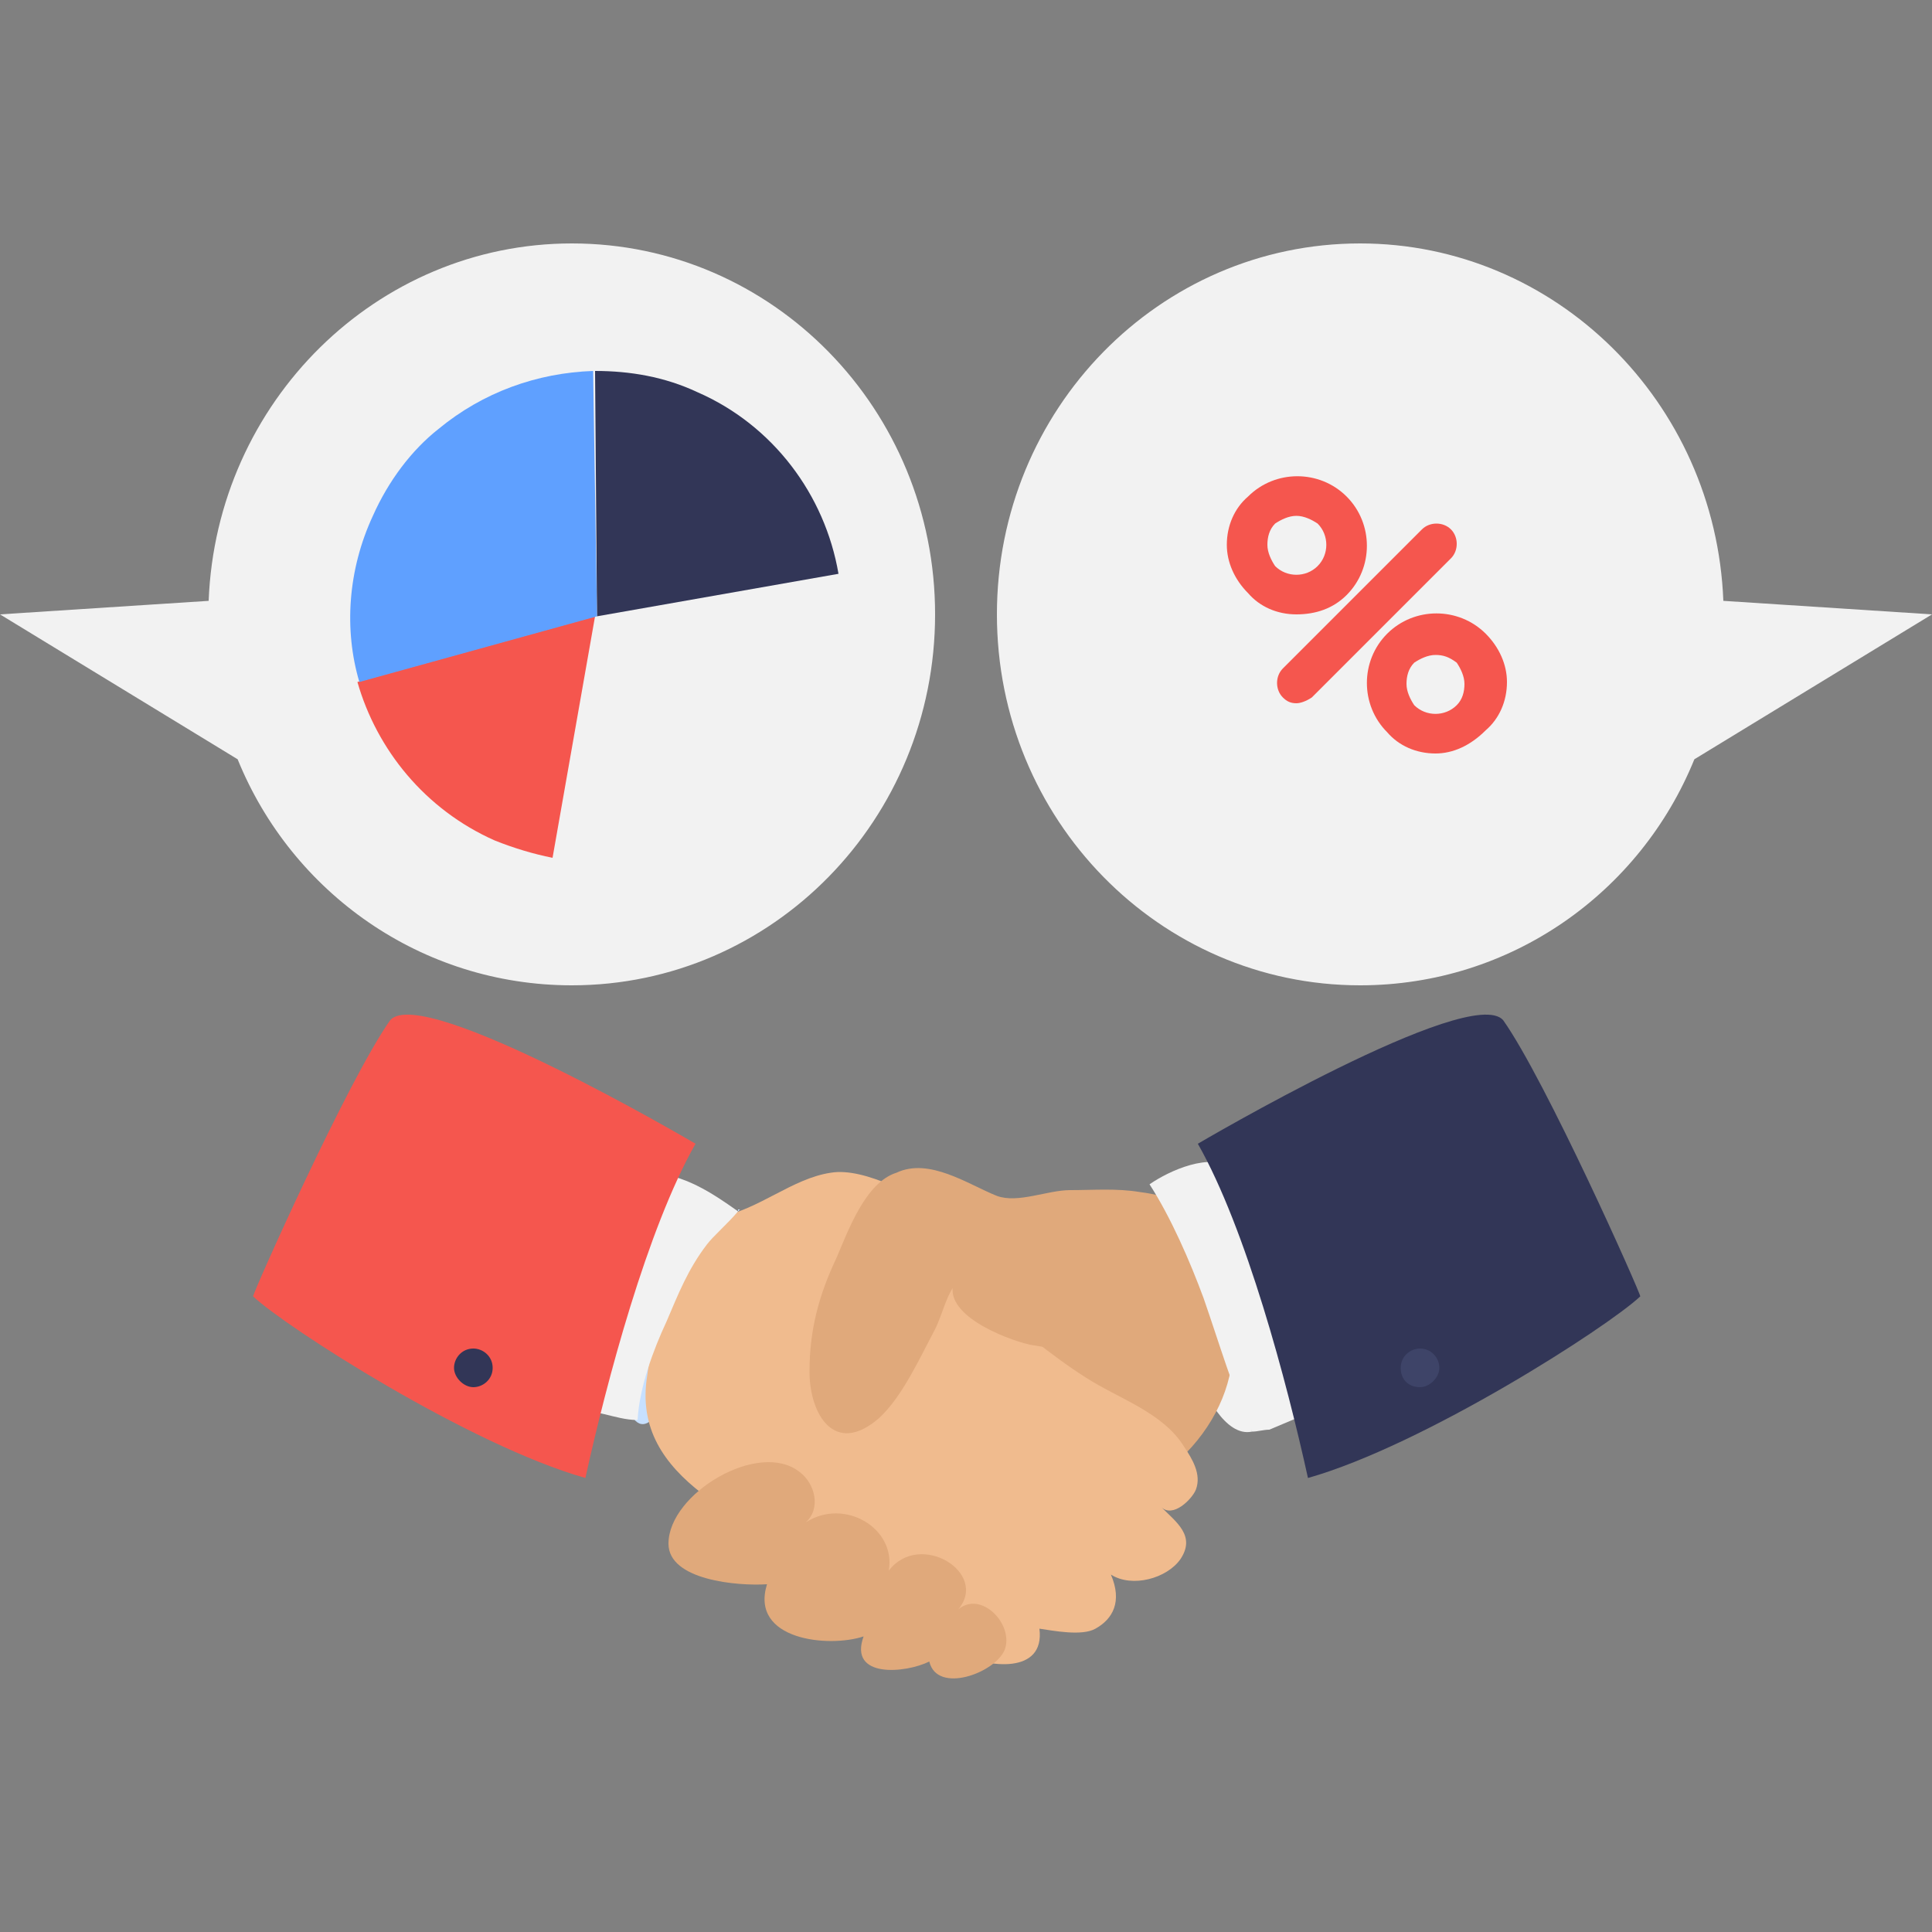
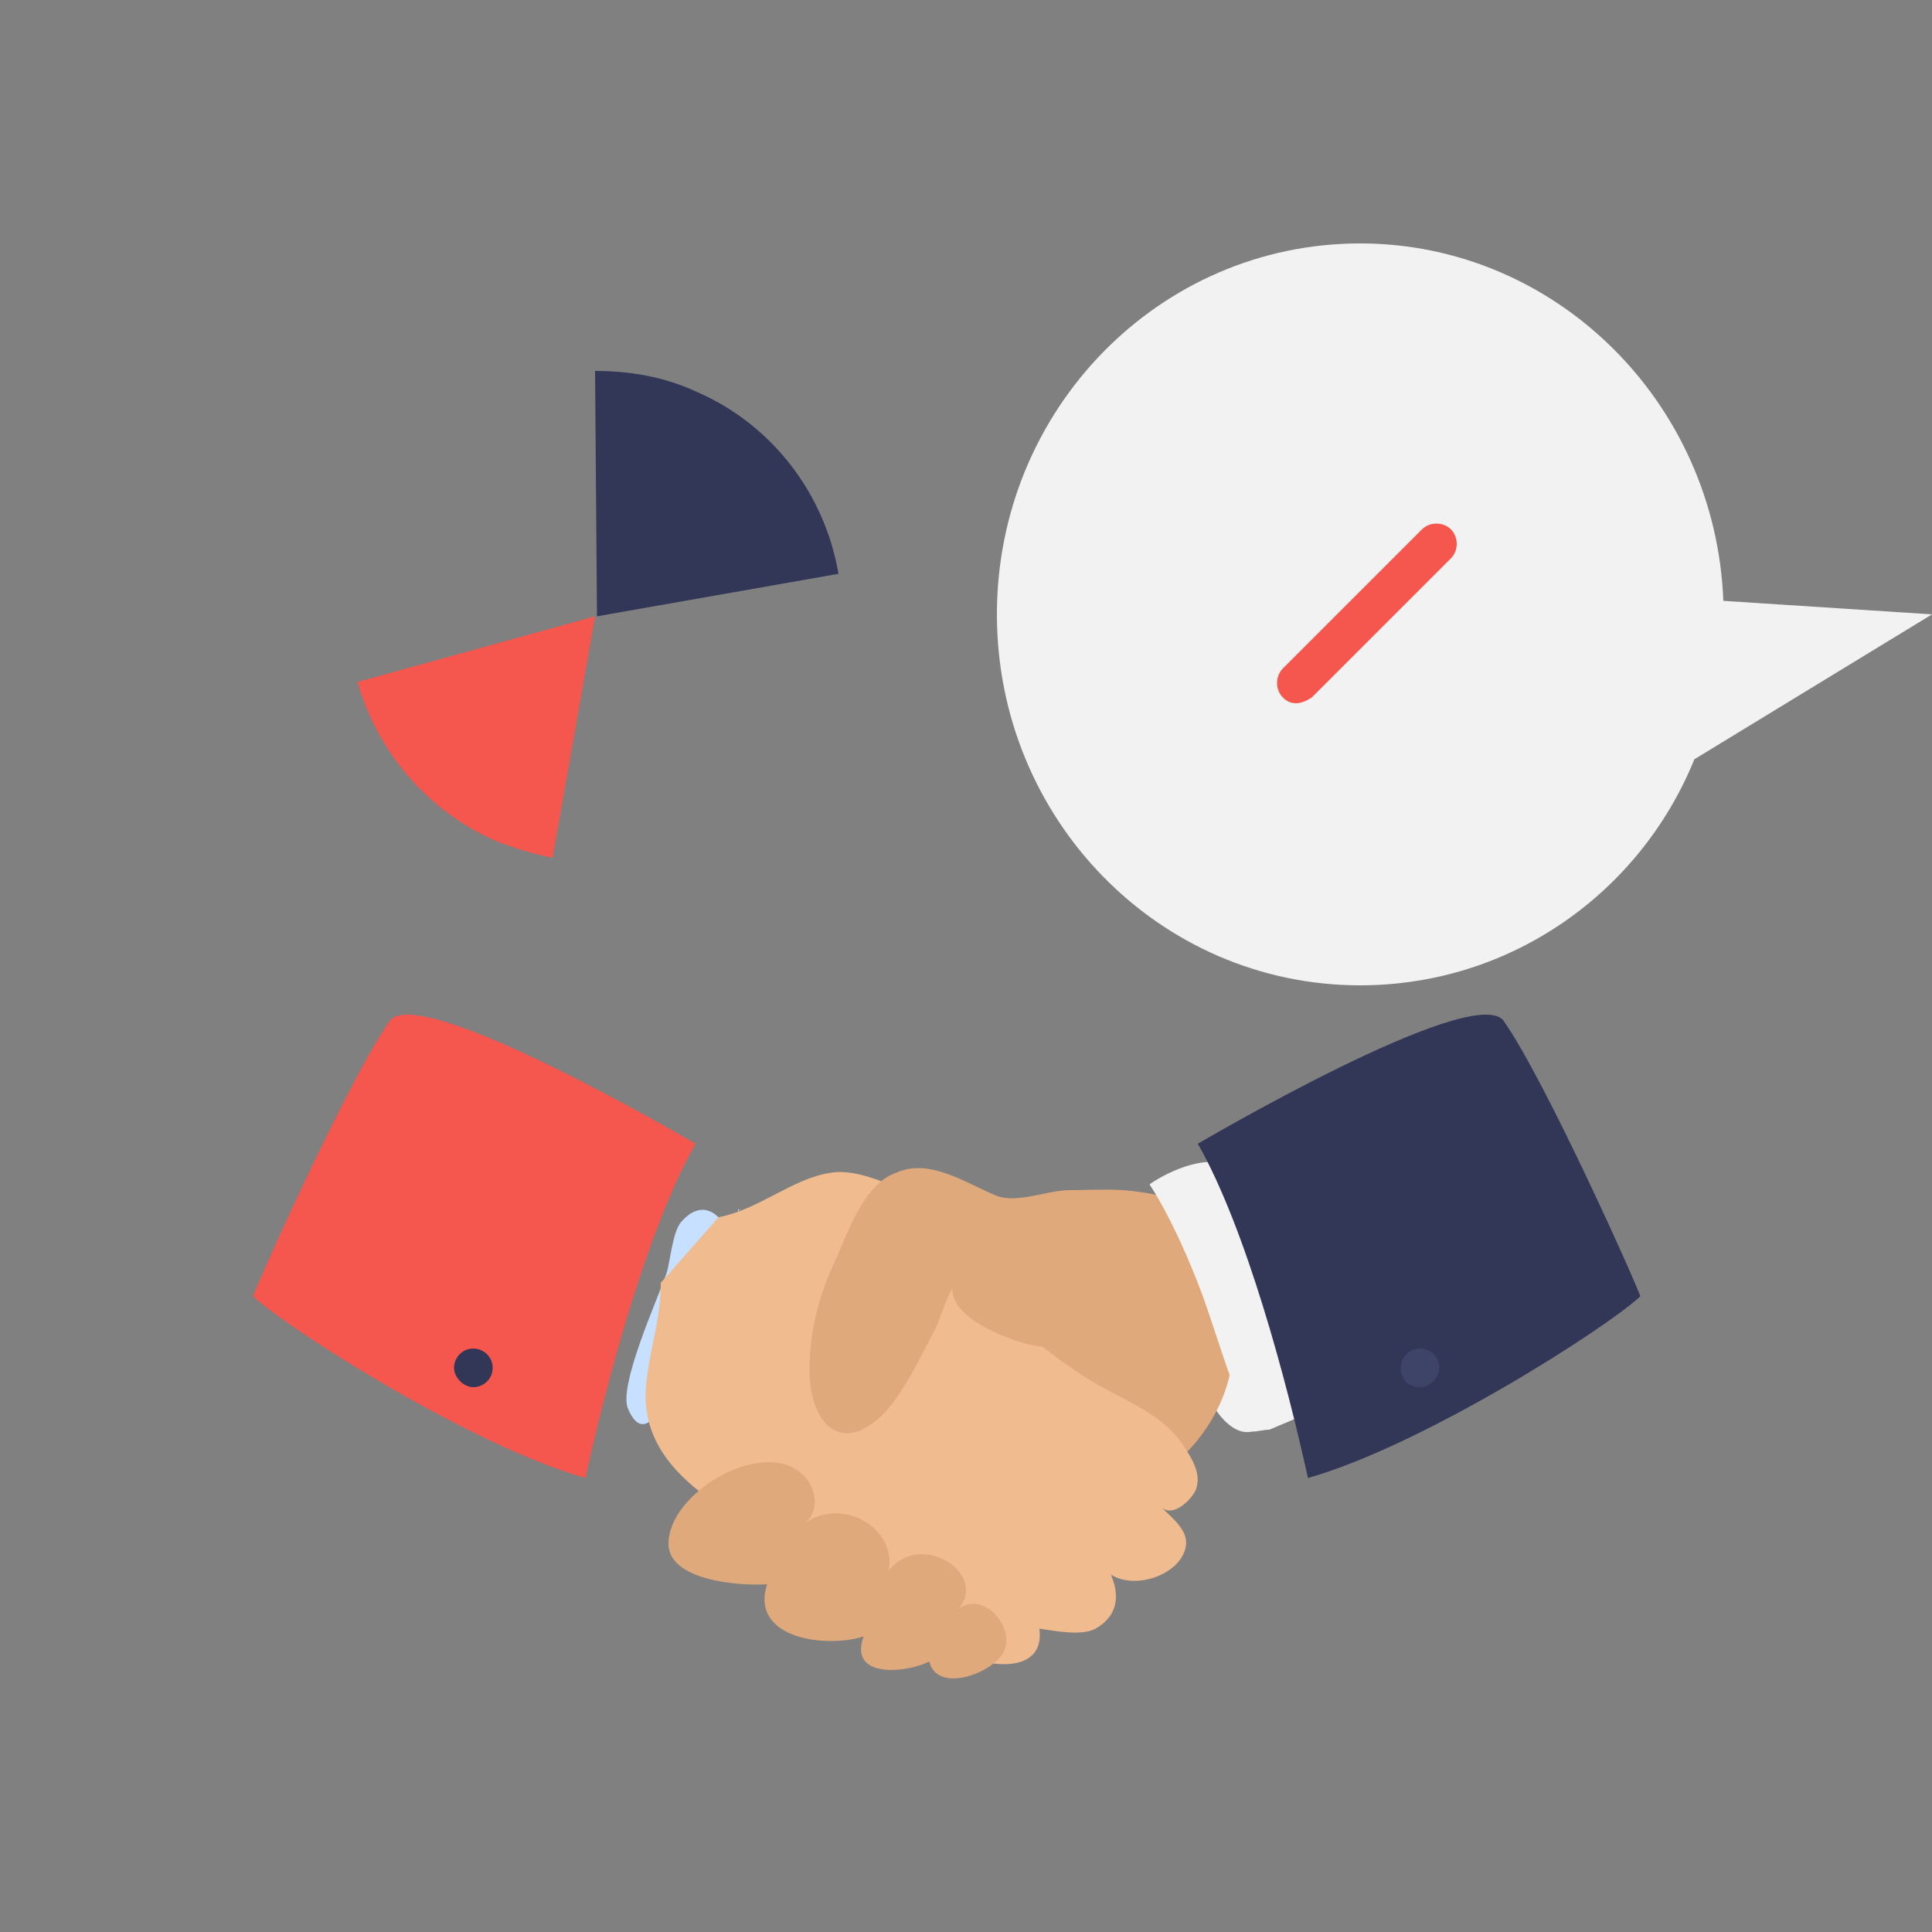
<svg xmlns="http://www.w3.org/2000/svg" id="Calque_1" x="0px" y="0px" viewBox="0 0 100 100" style="enable-background:new 0 0 100 100;" xml:space="preserve">
  <rect x="0" y="0" width="100" height="100" fill="#808080" stroke="none" />
  <style type="text/css"> .st0{fill:#C7E0FF;} .st1{fill:#F2F2F2;} .st2{fill:#E0A97B;} .st3{fill:#F0BB8E;} .st4{fill:#F5564E;} .st5{fill:#323657;} .st6{fill:#3E4468;} .st7{fill:#5FA0FF;} </style>
  <g id="handshake">
    <g>
      <g>
        <path class="st0" d="M32.5,72.9c1,2.4,2.3-1.2,2.6-2c0.6-1.5,1.2-2.9,1.9-4.4c0.5-1.1,1.3-1.7,0.6-2.9c-0.5-1-1.4-1.4-2.3-0.4 c-0.5,0.5-0.6,2.1-0.8,2.7C34.1,67.1,32,71.7,32.5,72.9z" />
      </g>
      <g>
        <path class="st1" d="M64.8,74.1c-0.1-1.1-0.6-1.9-1-3c-0.5-1.2-0.7-2.6-1.6-3.5L62,71.2C62.3,72,63.4,74.4,64.8,74.1z" />
      </g>
      <g>
        <path class="st2" d="M47,66.8c0.3-1.6,1.2-2.7,2.9-2.8c1.4-0.1,2.5,0.7,3.8,0c0.8-0.4,0.8-1.1,1.8-1.2c1.4-0.2,3.5,0.7,4.7,1.4 c4.7,2.4,4.5,7.6,1.2,11c-0.6,0.7-1.5,1.1-2,1.9c-0.3,0.4-0.5,1.1-1,1.4c-1.4,0.8-4.2-0.3-5.4-0.8c-2.1-0.9-2.9-2.9-4.2-4.6 C47.4,71.3,46.6,69,47,66.8z" />
      </g>
      <g>
        <path class="st3" d="M37.2,63c2.1-0.4,3.8-2,5.8-2.3c1.8-0.3,4.5,1.3,5.9,2.1c-3.3,1.7,0.6,3.8,2,4.7c1.9,1.2,3.4,2.6,5.3,3.8 c1.7,1.1,4,1.8,5.1,3.6c0.4,0.6,0.9,1.4,0.6,2.2c-0.2,0.5-1.2,1.5-1.8,0.9c0.8,0.8,1.8,1.5,1,2.7c-0.7,1-2.5,1.5-3.6,0.8 c0.6,1.4,0.1,2.3-0.8,2.8c-0.7,0.4-2.2,0.1-2.9,0c0.3,2.4-2.7,2-4.1,1.3c-2.5-1.3-4.9-2.7-7.2-4.4c-3.6-2.6-9.9-4.5-9-10 c0.2-1.6,0.7-3,0.7-4.8L37.2,63z" />
      </g>
      <g>
        <path class="st2" d="M43.3,65.1c-0.9,1.9-1.4,3.7-1.4,5.9c0,2.2,1.3,4.4,3.6,2.4c1.2-1.1,2.1-3.1,2.9-4.6 c0.4-0.8,0.6-1.9,1.2-2.5c-0.1,0-0.2,0-0.2,0c-0.7,1.7,2.6,3,3.9,3.3c5.5,1,5.3-1.6,6.3-1.4c0.7,0.1,3,1,3.2-1.4 c0.3-3-0.6-4.7-3.8-5.1c-1.2-0.2-2.4-0.1-3.6-0.1c-1.2,0-2.7,0.7-3.8,0.3c-1.5-0.6-3.5-2-5.2-1.2C44.8,61.2,43.9,63.7,43.3,65.1z " />
      </g>
      <g>
        <path class="st2" d="M34.6,79.9c0,1.9,3.6,2.2,5.1,2.1c-0.9,2.9,3.2,3.3,5,2.7c-0.8,2.2,2.2,1.9,3.4,1.3c0.4,1.7,3.4,0.6,3.9-0.6 c0.5-1.3-1.2-3.1-2.4-2.1c1.6-1.9-2-4.1-3.6-2c0.4-2.2-2.3-3.8-4.3-2.5c0.8-0.7,0.5-2-0.3-2.6C39.3,74.5,34.6,77.3,34.6,79.9z" />
      </g>
      <g>
        <path class="st1" d="M66.9,70.6c-0.1-0.9-0.3-1.7-0.6-2.6c-0.5-1.4-1.4-2.9-1.7-4.4c-0.3-1,0.1-2.4-0.8-3.1 c-1.1-0.9-3.3,0.1-4.3,0.8c1.1,1.7,2.1,4,2.8,5.9c0.8,2.3,1.5,4.7,2.5,6.9c0.3,0,0.6-0.1,0.9-0.1l1.9-0.8 C67.4,72.3,67,71.5,66.9,70.6z" />
      </g>
      <g>
-         <path class="st1" d="M32.8,64.2c-0.3,1.1-0.6,2.1-0.9,3.1c-0.3,1.2-1.3,5.1-2.5,5.8c1.3-0.3,2.4,0.4,3.6,0.4 c0.1-1.7,0.8-3.6,1.5-5.1c0.6-1.4,1.1-2.7,2.1-4c0.3-0.4,1.1-1.1,1.6-1.7c-1.4-1-2.8-1.9-4.5-2C33.3,61.6,33.1,63.1,32.8,64.2z" />
-       </g>
+         </g>
      <g>
        <polygon class="st0" points="38.3,62.6 38.2,62.6 38.2,62.7 " />
      </g>
      <g>
        <path class="st0" d="M38.3,62.6L38.3,62.6L38.3,62.6L38.3,62.6z" />
      </g>
      <g>
        <path class="st4" d="M36,59.2c-2.5,4.4-4.6,12.3-5.7,17.3c-6-1.7-15.5-7.8-17.2-9.4c0-0.2,4.9-11.2,7.1-14.3 C21.9,50.9,36,59.2,36,59.2z" />
      </g>
      <g>
        <path class="st5" d="M25.5,70.8c0-0.6-0.5-1-1-1c-0.6,0-1,0.5-1,1s0.5,1,1,1S25.5,71.4,25.5,70.8z" />
      </g>
      <g>
        <path class="st5" d="M62,59.2c2.5,4.4,4.6,12.3,5.7,17.3c6-1.7,15.5-7.8,17.2-9.4c0-0.2-4.9-11.2-7.1-14.3 C76.1,50.9,62,59.2,62,59.2z" />
      </g>
      <g>
        <path class="st6" d="M72.5,70.8c0-0.6,0.5-1,1-1c0.6,0,1,0.5,1,1s-0.5,1-1,1C72.9,71.8,72.5,71.4,72.5,70.8z" />
      </g>
    </g>
    <g>
      <g>
        <g>
          <path class="st1" d="M70.4,12.6c10.1,0,18.4,8.2,18.8,18.5l10.8,0.7l-12.3,7.5C84.9,46.2,78.2,51,70.4,51 C60,51,51.6,42.4,51.6,31.8S60,12.6,70.4,12.6z" />
        </g>
      </g>
      <g>
        <g>
          <g>
-             <path class="st4" d="M67.1,31.8c-1,0-1.9-0.4-2.5-1.1c-0.7-0.7-1.1-1.6-1.1-2.5c0-1,0.4-1.9,1.1-2.5c1.4-1.4,3.7-1.4,5.1,0 s1.4,3.7,0,5.1C69,31.5,68.1,31.8,67.1,31.8z M67.1,26.7c-0.4,0-0.8,0.2-1.1,0.4c-0.3,0.3-0.4,0.7-0.4,1.1s0.2,0.8,0.4,1.1 c0.6,0.6,1.6,0.6,2.2,0s0.6-1.6,0-2.2C67.9,26.9,67.5,26.7,67.1,26.7z" />
-           </g>
+             </g>
          <g>
            <path class="st4" d="M67.1,36.4c-0.3,0-0.5-0.1-0.7-0.3c-0.4-0.4-0.4-1.1,0-1.5l7.2-7.2c0.4-0.4,1.1-0.4,1.5,0s0.4,1.1,0,1.5 l-7.2,7.2C67.6,36.3,67.3,36.4,67.1,36.4z" />
          </g>
          <g>
-             <path class="st4" d="M74.3,39c-1,0-1.9-0.4-2.5-1.1c-1.4-1.4-1.4-3.7,0-5.1c1.4-1.4,3.7-1.4,5.1,0c0.7,0.7,1.1,1.6,1.1,2.5 c0,1-0.4,1.9-1.1,2.5C76.1,38.6,75.2,39,74.3,39z M74.3,33.9c-0.4,0-0.8,0.2-1.1,0.4c-0.3,0.3-0.4,0.7-0.4,1.1 c0,0.4,0.2,0.8,0.4,1.1c0.6,0.6,1.6,0.6,2.2,0c0.3-0.3,0.4-0.7,0.4-1.1c0-0.4-0.2-0.8-0.4-1.1C75,34,74.7,33.9,74.3,33.9z" />
-           </g>
+             </g>
        </g>
      </g>
    </g>
    <g>
      <g>
        <g>
-           <path class="st1" d="M29.6,12.6c-10.1,0-18.4,8.2-18.8,18.5L0,31.8l12.3,7.5C15.1,46.2,21.8,51,29.6,51 c10.4,0,18.8-8.6,18.8-19.2S40,12.6,29.6,12.6z" />
-         </g>
+           </g>
      </g>
      <g>
        <g>
          <g>
            <path class="st5" d="M43.4,29.7l-12.5,2.2l-0.1-12.7c1.8,0,3.6,0.3,5.3,1.1C40,22,42.7,25.6,43.4,29.7z" />
          </g>
          <g>
            <path class="st4" d="M28.6,44.4c-1-0.2-2-0.5-3-0.9c-3.6-1.6-6.1-4.7-7.1-8.2l12.3-3.4L28.6,44.4z" />
          </g>
          <g>
-             <path class="st7" d="M30.9,31.9l-12.3,3.4c-0.8-2.7-0.6-5.8,0.7-8.6c0.8-1.8,2-3.4,3.4-4.5c2.3-1.9,5.1-2.9,8-3L30.9,31.9z" />
-           </g>
+             </g>
        </g>
      </g>
    </g>
  </g>
</svg>